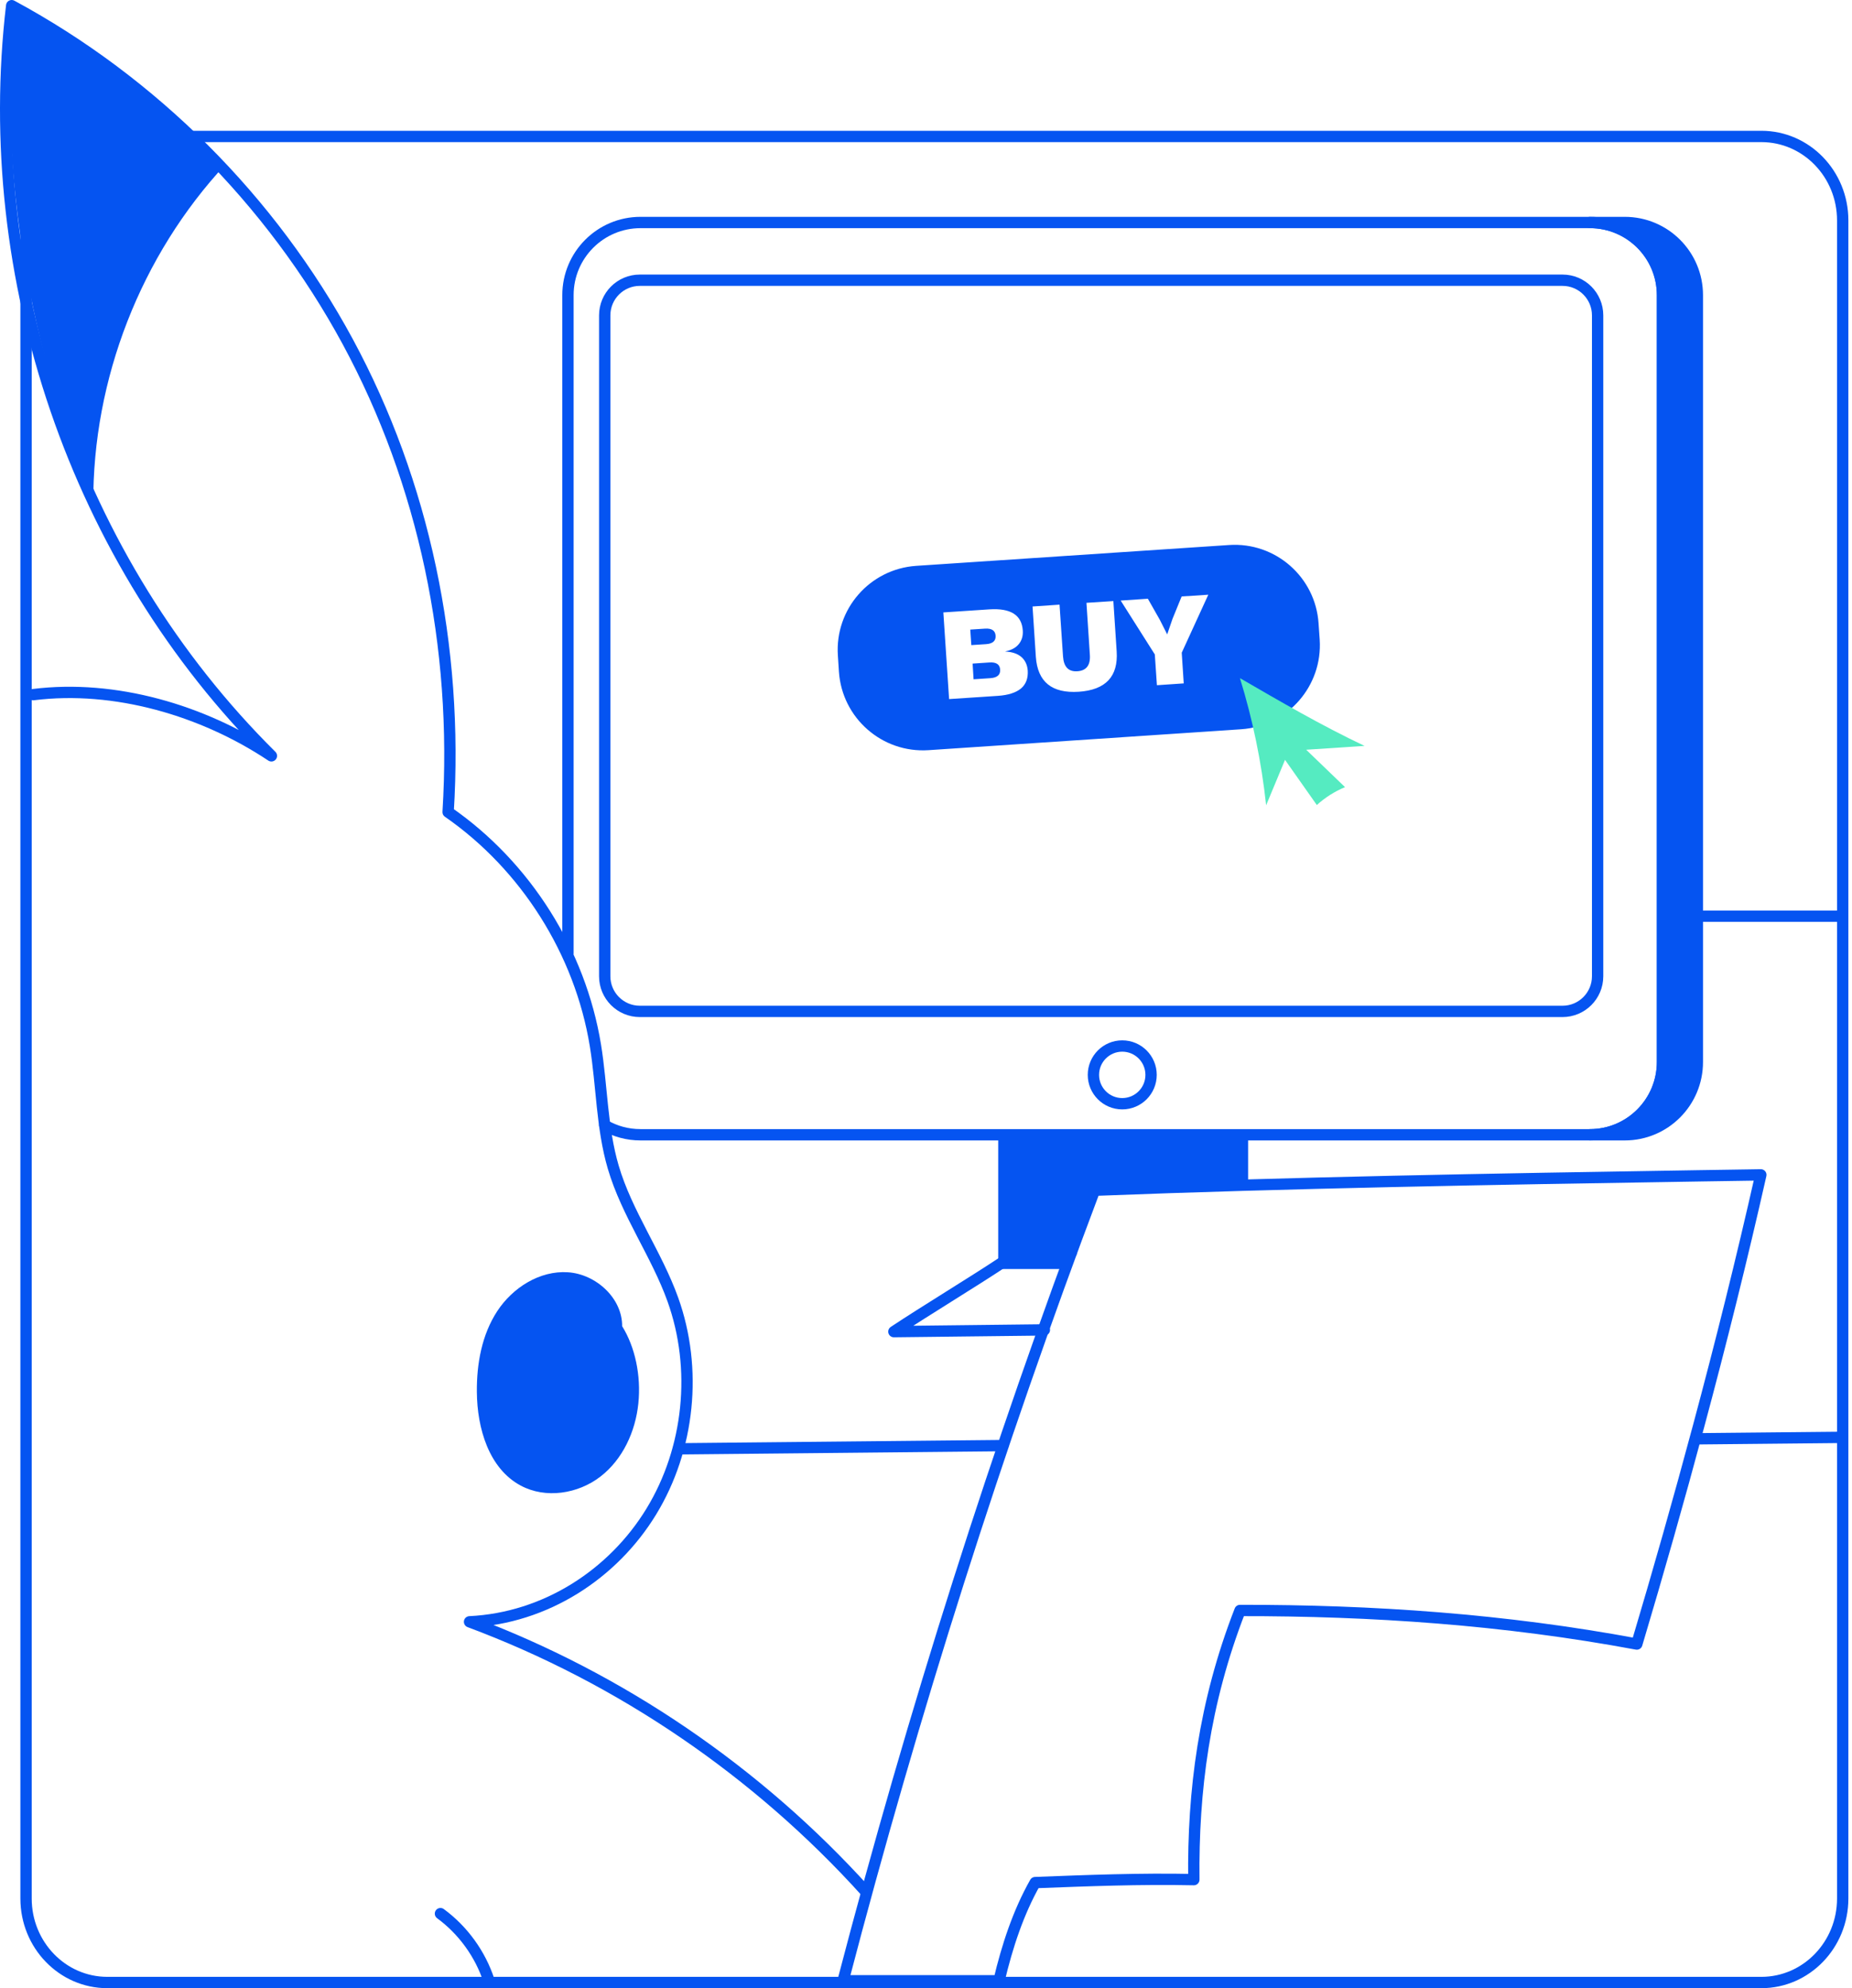
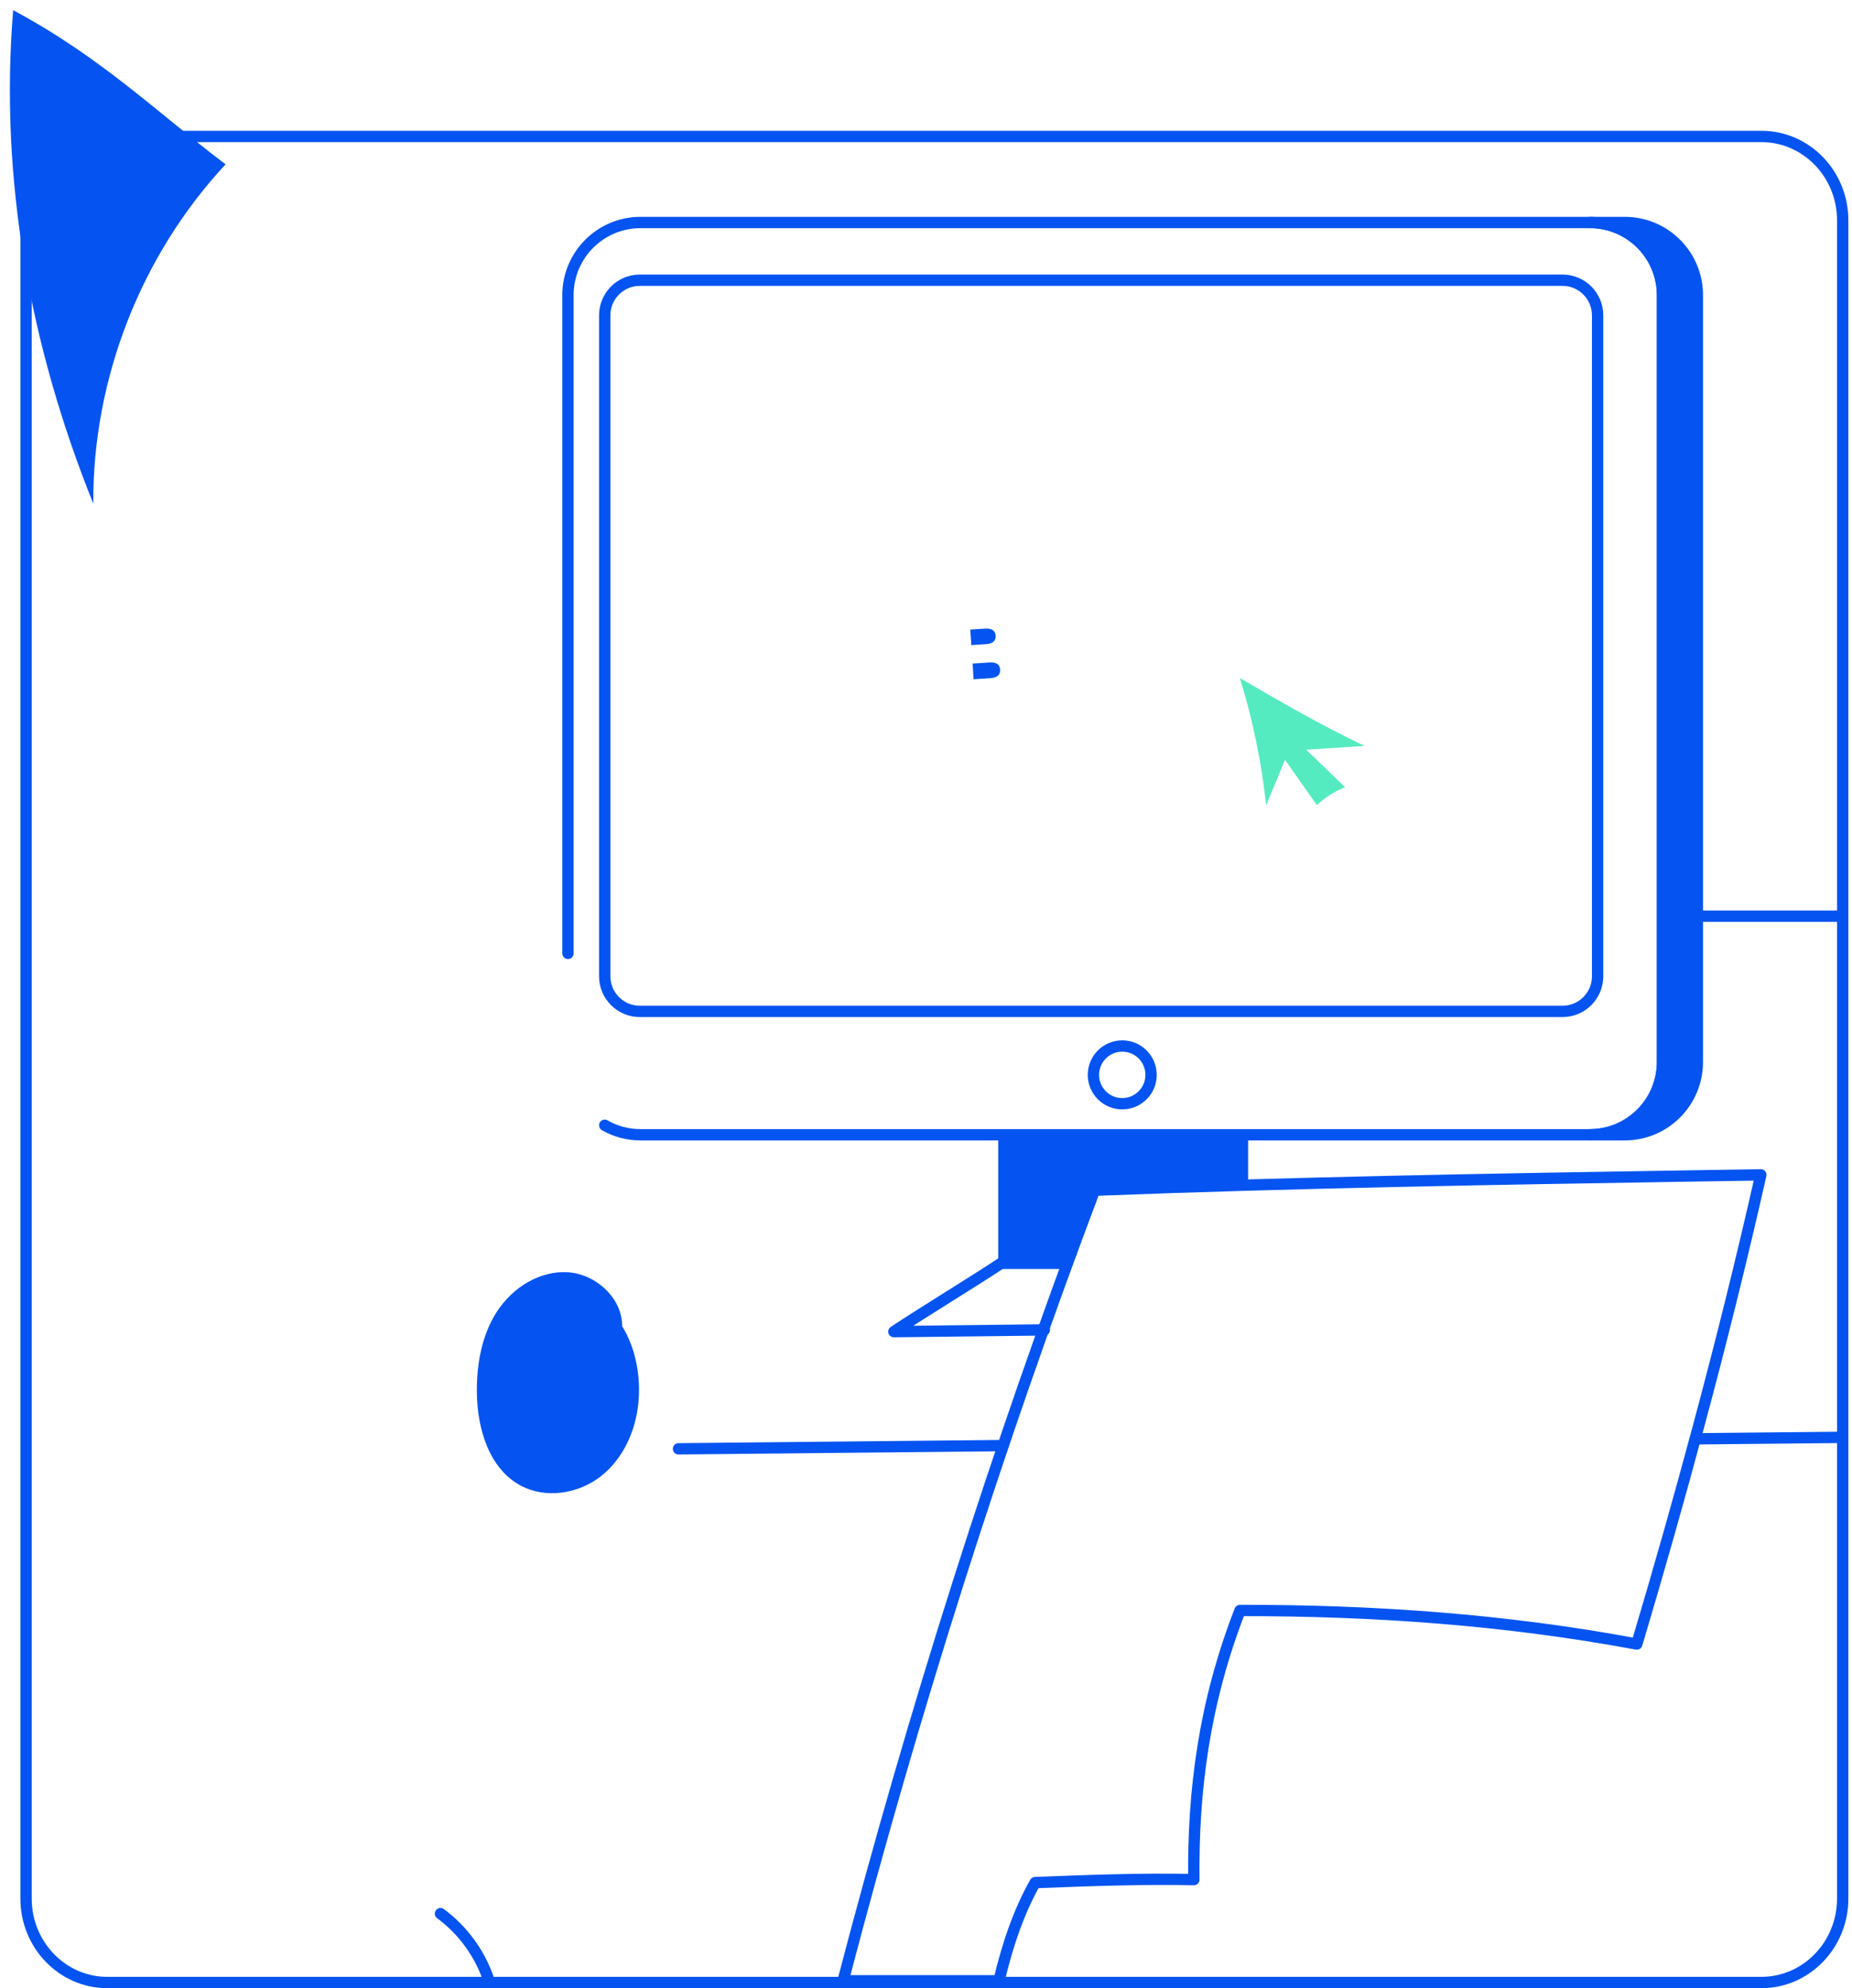
<svg xmlns="http://www.w3.org/2000/svg" width="327" height="351" viewBox="0 0 327 351" fill="none">
  <path d="M325.359 38.909V335.146C325.359 343.319 318.931 349.968 310.996 349.968H18.948C11.013 349.968 4.6 343.319 4.6 335.146V38.909C4.6 30.721 11.013 24.087 18.948 24.087H310.996C318.931 24.087 325.359 30.721 325.359 38.909Z" stroke="#0554F1" stroke-width="2" stroke-linecap="round" stroke-linejoin="round" />
  <path d="M299.693 52.099V187.481C299.693 194.561 293.957 200.318 286.883 200.318H280.731C287.805 200.318 293.541 194.561 293.541 187.481V52.099C293.541 45.019 287.805 39.278 280.731 39.278H286.883C293.957 39.278 299.693 45.019 299.693 52.099Z" fill="#0554F1" stroke="#0554F1" stroke-width="2" stroke-linecap="round" stroke-linejoin="round" />
  <path d="M100.283 168.304V52.099C100.283 45.019 106.019 39.278 113.093 39.278H280.731C287.805 39.278 293.541 45.019 293.541 52.099V187.481C293.541 194.561 287.805 200.318 280.731 200.318H113.093C110.787 200.318 108.634 199.718 106.773 198.64" stroke="#0554F1" stroke-width="2" stroke-linecap="round" stroke-linejoin="round" />
  <path d="M299.662 253.987C307.951 253.91 316.24 253.818 324.575 253.741" stroke="#0554F1" stroke-width="2" stroke-linecap="round" stroke-linejoin="round" />
  <path d="M119.798 255.757C138.99 255.573 158.059 255.388 177.082 255.188" stroke="#0554F1" stroke-width="2" stroke-linecap="round" stroke-linejoin="round" />
  <path d="M184.402 234.764L157.829 235.071C163.273 231.454 171.807 226.298 177.251 222.681C179.374 221.265 183.341 220.958 187.078 221.05C187.77 221.065 188.462 221.081 189.154 221.111" stroke="#0554F1" stroke-width="2" stroke-linecap="round" stroke-linejoin="round" />
-   <path d="M275.887 49.467H112.97C109.548 49.467 106.773 52.244 106.773 55.67V172.336C106.773 175.762 109.548 178.539 112.97 178.539H275.887C279.31 178.539 282.085 175.762 282.085 172.336V55.67C282.085 52.244 279.31 49.467 275.887 49.467Z" stroke="#0554F1" stroke-width="2" stroke-linecap="round" stroke-linejoin="round" />
+   <path d="M275.887 49.467H112.97C109.548 49.467 106.773 52.244 106.773 55.67V172.336C106.773 175.762 109.548 178.539 112.97 178.539H275.887C279.31 178.539 282.085 175.762 282.085 172.336V55.67C282.085 52.244 279.31 49.467 275.887 49.467" stroke="#0554F1" stroke-width="2" stroke-linecap="round" stroke-linejoin="round" />
  <path d="M189.984 218.818C190.43 217.956 191.23 214.863 191.292 216.725C191.138 211.646 196.32 208.075 201.026 209.306C203.471 209.937 207.1 209.306 209.622 209.26C213.206 209.199 216.789 208.922 220.372 208.906V200.933H176.252V224.02H187.755C188.216 222.158 189.093 220.527 189.984 218.834V218.818Z" fill="#0554F1" />
-   <path d="M152.892 333.93C133.792 312.782 109.602 296.252 82.906 286.294C96.331 285.647 108.249 277.89 115 266.824C121.751 255.757 123.181 241.597 118.799 229.392C115.908 221.342 110.694 214.247 108.28 206.043C106.235 199.087 106.296 191.683 105.127 184.526C102.436 168.058 92.825 152.851 79.123 143.354C80.938 114.173 74.878 85.252 61.392 60.303C47.89 35.353 27.006 14.467 2.062 1C-3.535 48.913 13.166 98.966 47.92 133.427C35.849 125.377 20.255 120.822 5.876 122.622" stroke="#0554F1" stroke-width="2" stroke-linecap="round" stroke-linejoin="round" />
  <path d="M77.769 337.809C81.752 340.733 84.797 344.935 86.335 349.645" stroke="#0554F1" stroke-width="2" stroke-linecap="round" stroke-linejoin="round" />
  <path d="M109.849 234.148C109.91 229.176 105.235 224.913 100.268 224.59C95.301 224.267 90.518 227.299 87.796 231.454C85.074 235.61 84.151 240.751 84.198 245.722C84.244 252.11 86.305 259.236 91.948 262.252C96.347 264.607 102.052 263.715 106.004 260.667C109.956 257.62 112.201 252.71 112.709 247.754C113.216 242.798 112.125 237.78 109.864 234.133L109.849 234.148Z" fill="#0554F1" />
  <path d="M16.472 88.9C16.333 66.952 24.868 45.065 39.831 29.012C27.667 19.808 17.979 10.189 2.324 1.8C-0.106 31.321 5.2 60.949 16.472 88.9Z" fill="#0554F1" />
  <path d="M310.904 207.398C307.551 222.25 303.861 237.057 299.908 251.771C296.448 264.669 292.804 277.49 289.005 290.219C265.615 285.863 242.286 284.262 218.942 284.293C212.575 300.654 210.622 316.245 210.791 331.806C201.288 331.606 192.03 331.975 182.772 332.329C179.804 337.578 177.836 343.534 176.39 349.66H148.863C161.258 302.239 176.037 255.696 193.26 210.107C227.738 208.768 263.739 208.137 299.908 207.567C303.568 207.506 307.244 207.459 310.904 207.398Z" stroke="#0554F1" stroke-width="2" stroke-linecap="round" stroke-linejoin="round" />
  <path d="M198.15 194.839C200.962 194.839 203.241 192.558 203.241 189.744C203.241 186.93 200.962 184.649 198.15 184.649C195.339 184.649 193.06 186.93 193.06 189.744C193.06 192.558 195.339 194.839 198.15 194.839Z" stroke="#0554F1" stroke-width="2" stroke-linecap="round" stroke-linejoin="round" />
  <path d="M176.59 118.19C176.652 119.129 176.083 119.621 174.898 119.713L171.9 119.913L171.73 117.143L174.714 116.943C175.898 116.866 176.528 117.282 176.59 118.19Z" fill="#0554F1" />
  <path d="M175.79 112.218C175.852 113.126 175.283 113.634 174.099 113.711L171.5 113.88L171.315 111.14L173.914 110.971C175.098 110.894 175.729 111.31 175.79 112.218Z" fill="#0554F1" />
-   <path d="M233.013 112.91L232.813 110.048C232.275 101.859 225.185 95.657 217.004 96.211L161.765 99.889C153.584 100.443 147.387 107.523 147.94 115.712L148.125 118.574C148.679 126.763 155.753 132.965 163.934 132.427L219.172 128.733C227.354 128.179 233.551 121.099 233.013 112.91ZM180.281 121.53C179.389 122.268 178.036 122.715 176.19 122.838L167.578 123.407L166.563 108.108L174.683 107.57C178.451 107.323 180.404 108.57 180.588 111.294C180.65 112.218 180.435 113.018 179.912 113.665C179.404 114.326 178.605 114.757 177.528 114.988V115.019C178.774 115.081 179.712 115.419 180.373 116.004C181.034 116.604 181.388 117.389 181.465 118.39C181.542 119.729 181.157 120.775 180.281 121.53ZM190.477 122.114C185.725 122.422 183.203 120.375 182.895 115.943L182.311 107.062L187.078 106.738L187.693 115.866C187.816 117.728 188.662 118.605 190.231 118.497C191.83 118.39 192.568 117.405 192.43 115.558L191.83 106.415L196.582 106.107L197.166 114.988C197.458 119.421 195.228 121.791 190.477 122.114ZM209.007 120.637L204.271 120.96L203.902 115.527L197.874 106.015L202.672 105.692L204.778 109.401L206.086 111.987L207.024 109.247L208.638 105.292L213.344 104.984L208.654 115.219L209.007 120.637Z" fill="#0554F1" />
  <path d="M218.927 119.698C221.187 127.024 222.74 134.551 223.555 142.154C224.663 139.476 225.785 136.813 226.892 134.135C228.769 136.798 230.629 139.445 232.505 142.108C233.966 140.784 235.658 139.707 237.488 138.953C235.197 136.752 232.921 134.551 230.629 132.35C234.059 132.119 237.503 131.903 240.933 131.672C233.321 128.071 226.031 123.823 218.911 119.698H218.927Z" fill="#55EBC1" />
  <path d="M324.79 161.732H298.755" stroke="#0554F1" stroke-width="2" stroke-linecap="round" stroke-linejoin="round" />
</svg>